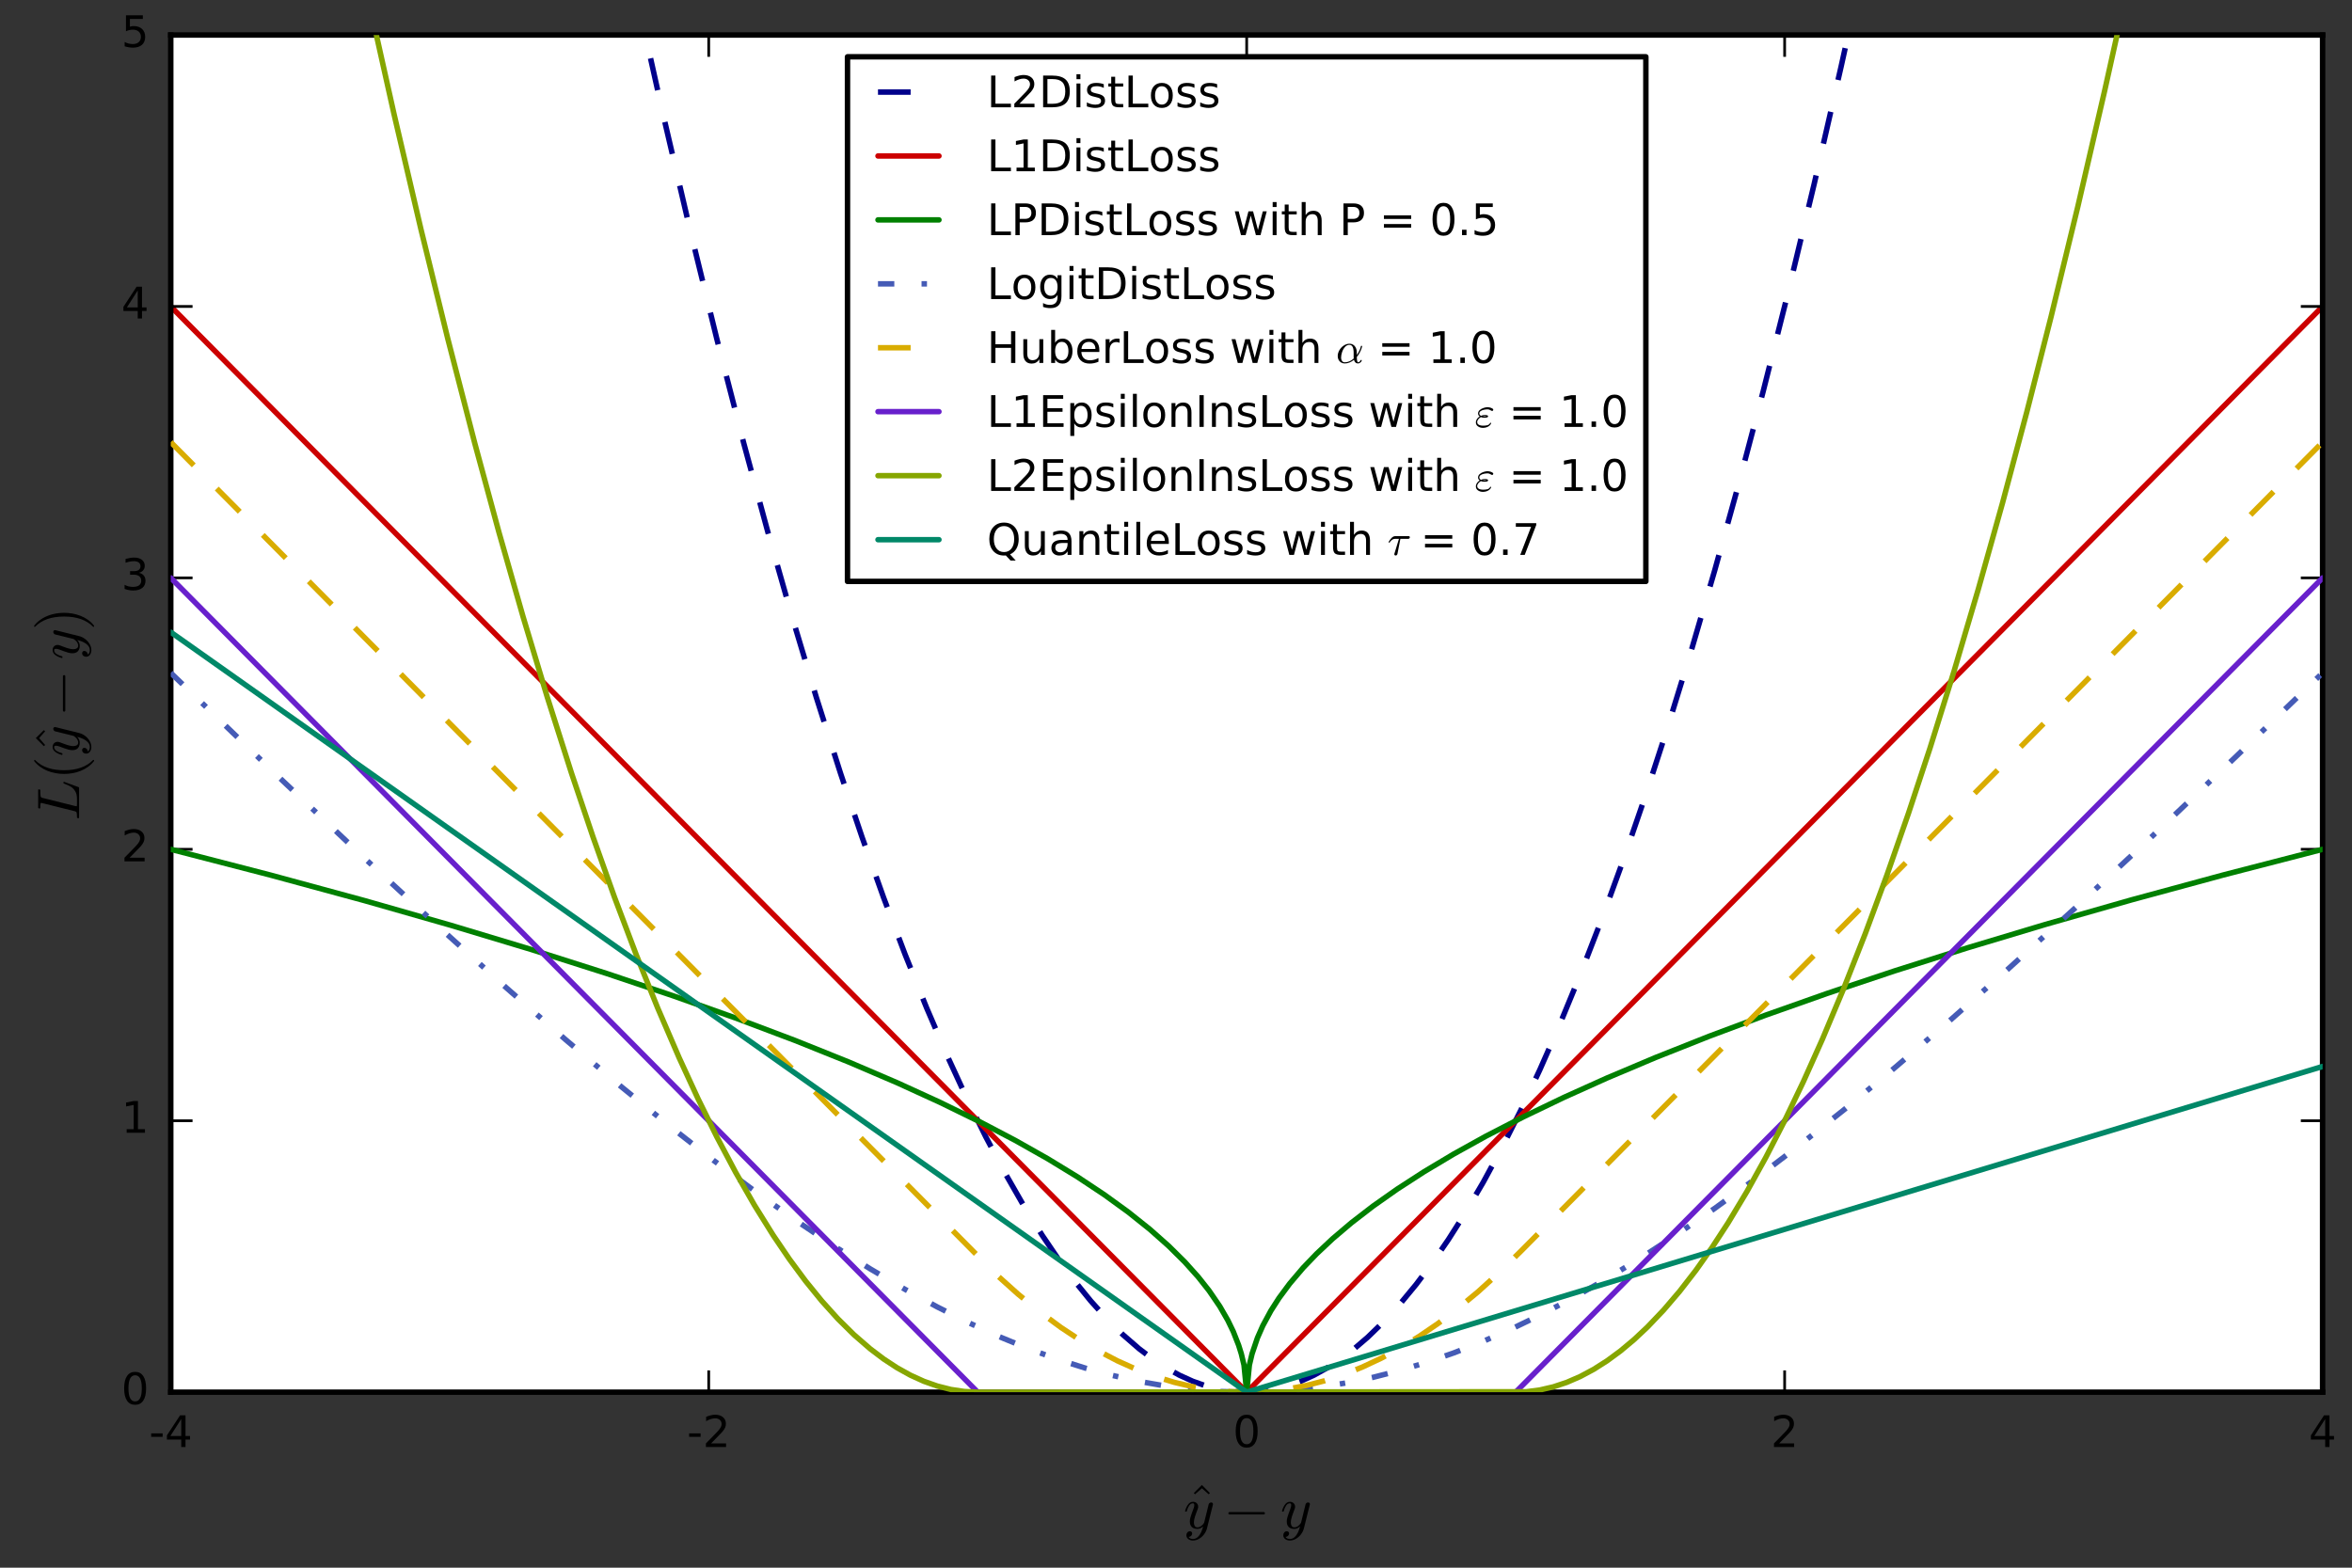
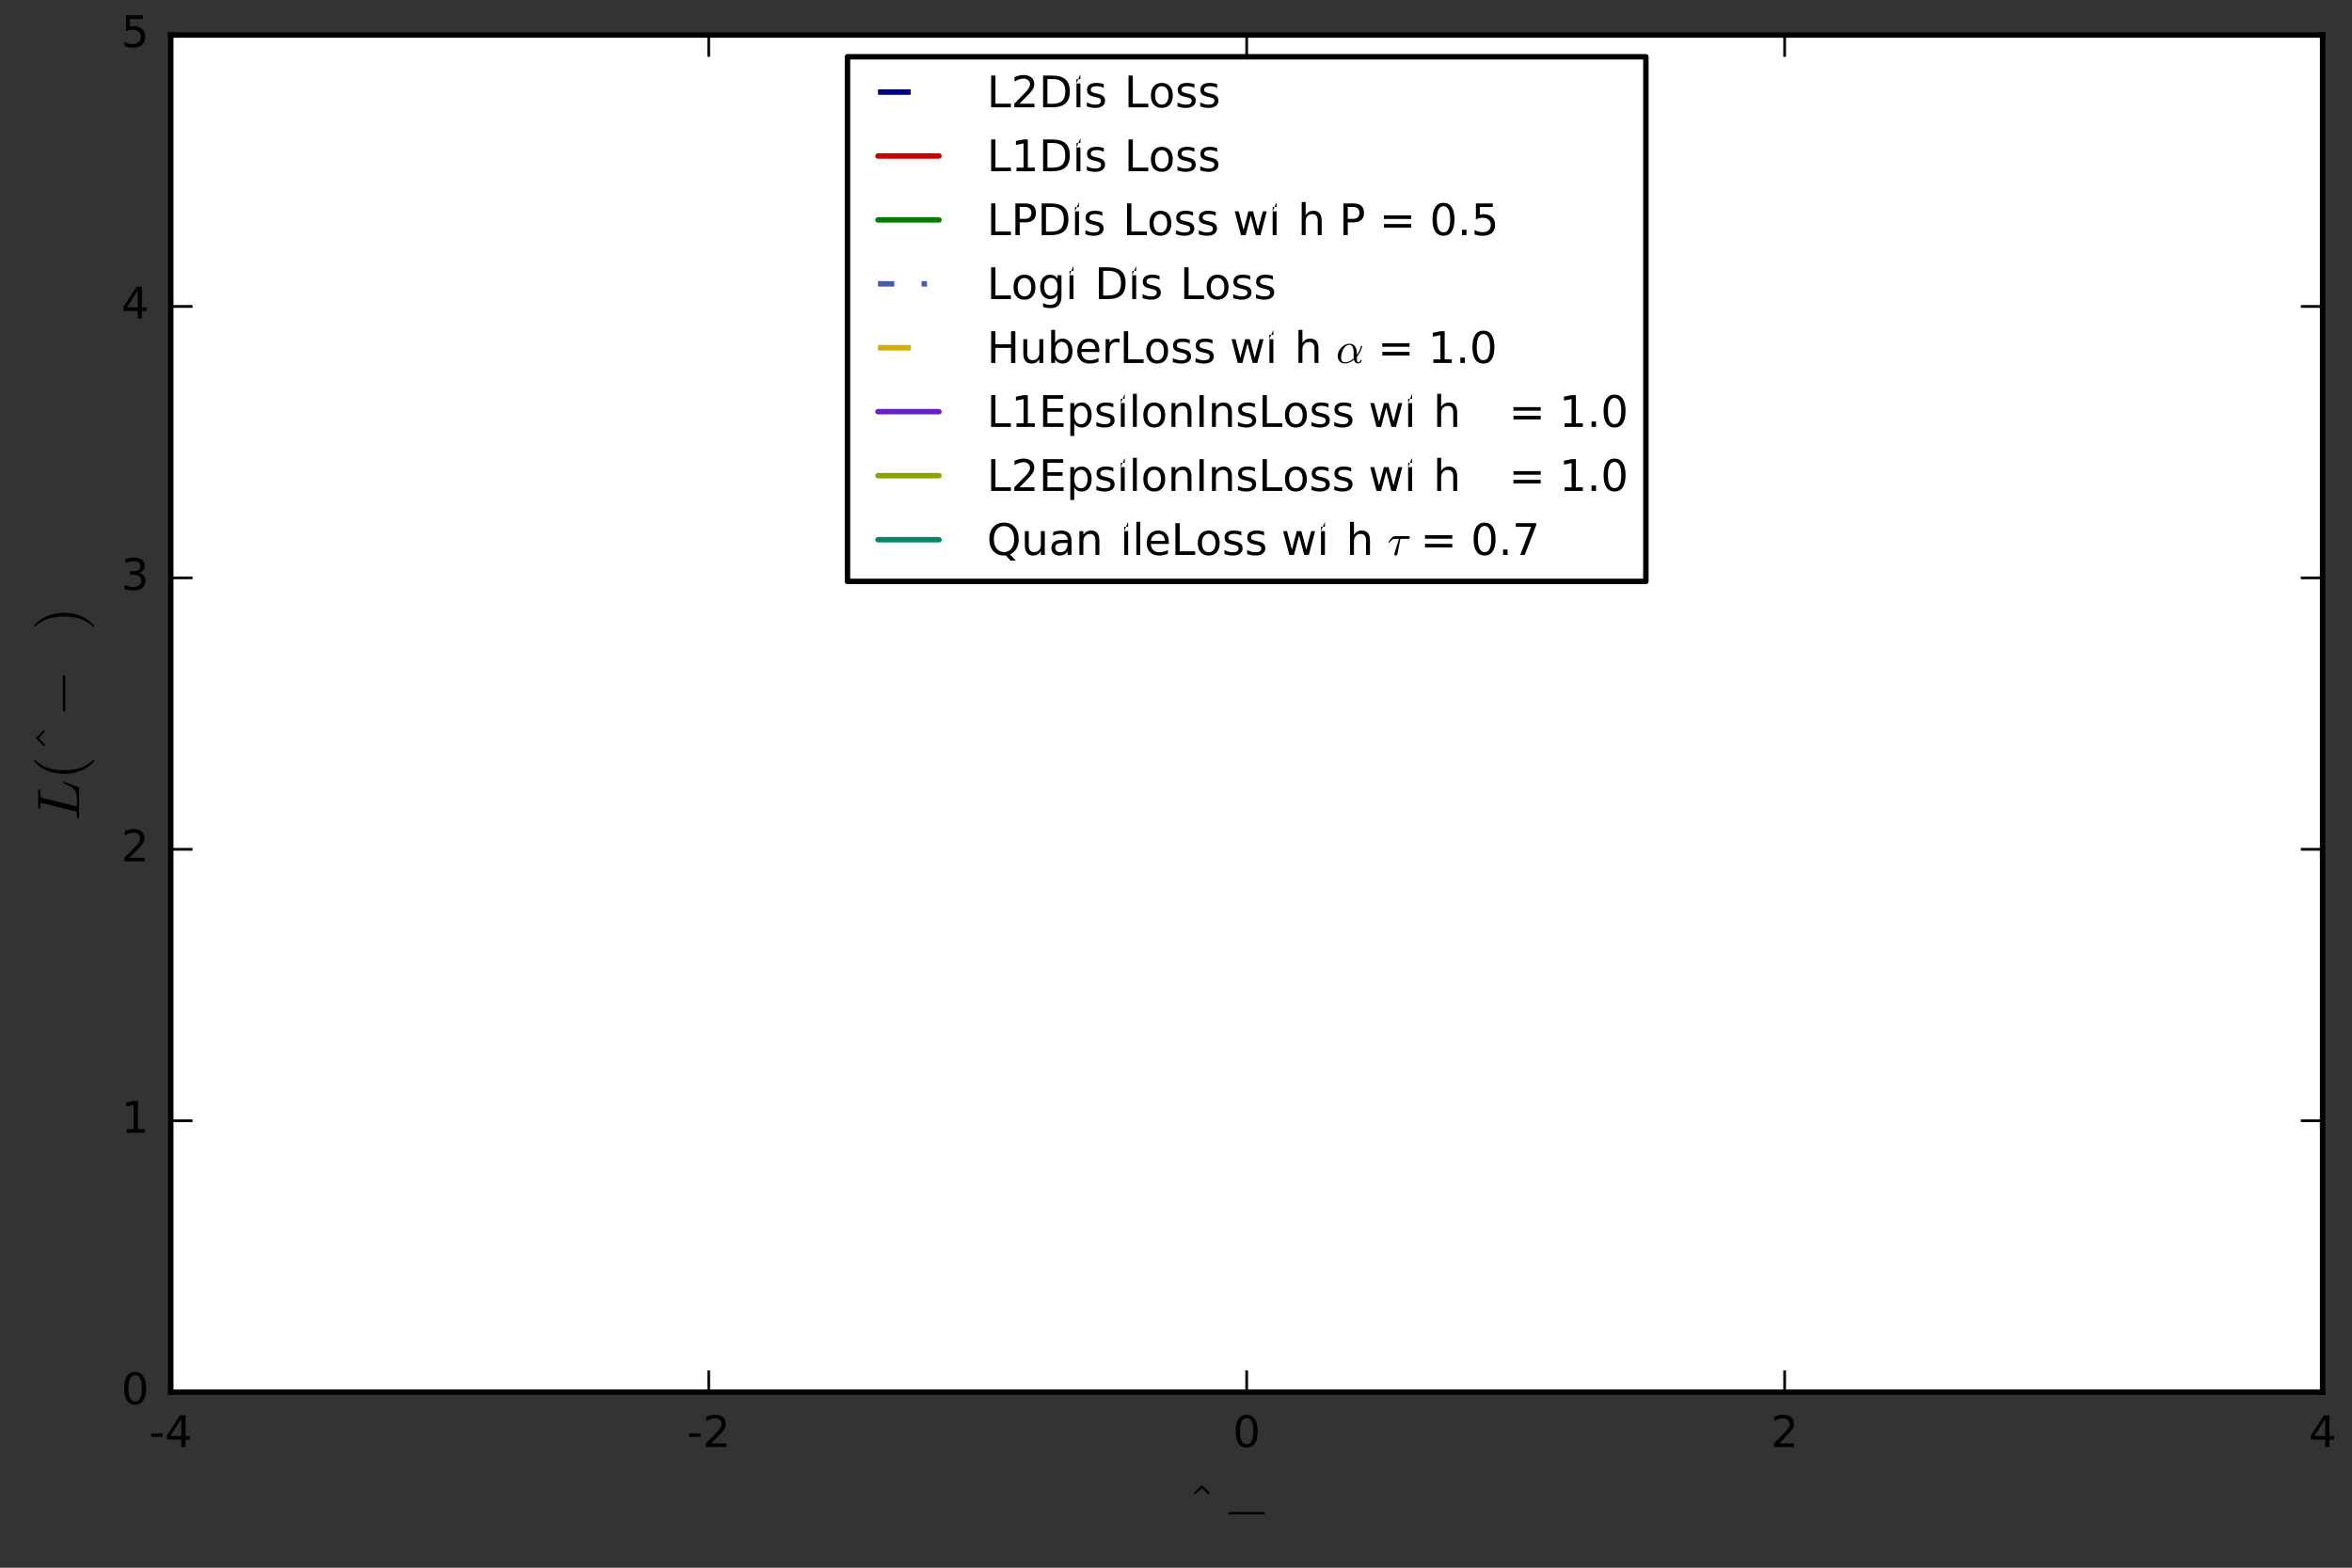
<svg xmlns="http://www.w3.org/2000/svg" xmlns:xlink="http://www.w3.org/1999/xlink" height="288pt" version="1.1" viewBox="0 0 432 288" width="432pt">
  <rect x="0" y="0" width="432" height="288" fill="#333333" stroke="none" />
  <defs>
    <style type="text/css">
*{stroke-linecap:butt;stroke-linejoin:round;stroke-miterlimit:100000;}
  </style>
  </defs>
  <g id="figure_1">
    <g id="patch_1">
      <path d="M 0 288  L 432 288  L 432 0  L 0 0  L 0 288  z " style="fill:none;" />
    </g>
    <g id="axes_1">
      <g id="patch_2">
        <path d="M 31.365 255.755  L 426.6 255.755  L 426.6 6.435  L 31.365 6.435  z " style="fill:#ffffff;" />
      </g>
      <g id="line2d_1">
        <path clip-path="url(#p8907ffa7b6)" d="M 116.876 -1  L 121.775 20.95  L 126.715 42.092  L 131.656 62.238  L 136.596 81.385  L 141.043 97.766  L 145.489 113.338  L 149.935 128.103  L 154.382 142.06  L 158.334 153.788  L 162.286 164.878  L 166.239 175.329  L 170.191 185.143  L 174.144 194.318  L 177.602 201.822  L 181.06 208.838  L 184.518 215.365  L 187.977 221.404  L 191.435 226.954  L 194.399 231.322  L 197.364 235.331  L 200.328 238.981  L 203.292 242.272  L 206.256 245.204  L 209.221 247.777  L 211.691 249.647  L 214.161 251.268  L 216.631 252.639  L 219.102 253.761  L 221.572 254.633  L 224.042 255.257  L 226.512 255.631  L 228.982 255.755  L 231.453 255.631  L 233.923 255.257  L 236.393 254.633  L 238.863 253.761  L 241.334 252.639  L 243.804 251.268  L 246.274 249.647  L 248.744 247.777  L 251.215 245.658  L 254.179 242.786  L 257.143 239.554  L 260.107 235.964  L 263.072 232.015  L 266.036 227.707  L 269 223.039  L 272.458 217.141  L 275.917 210.753  L 279.375 203.877  L 282.833 196.512  L 286.292 188.658  L 290.244 179.084  L 294.196 168.872  L 298.149 158.022  L 302.101 146.533  L 306.053 134.406  L 310.5 120  L 314.946 104.787  L 319.393 88.765  L 323.839 71.936  L 328.285 54.299  L 333.226 33.755  L 338.166 12.214  L 341.089 -1  L 341.089 -1  " style="fill:none;stroke:#00008b;stroke-dasharray:6,6;stroke-dashoffset:0.0;" />
      </g>
      <g id="line2d_2">
        <path clip-path="url(#p8907ffa7b6)" d="M 31.365 56.299  L 228.982 255.755  L 426.6 56.299  L 426.6 56.299  " style="fill:none;stroke:#cc0000;stroke-linecap:round;" />
      </g>
      <g id="patch_3">
        <path d="M 31.365 6.435  L 426.6 6.435  " style="fill:none;stroke:#000000;stroke-linecap:square;stroke-linejoin:miter;" />
      </g>
      <g id="patch_4">
        <path d="M 426.6 255.755  L 426.6 6.435  " style="fill:none;stroke:#000000;stroke-linecap:square;stroke-linejoin:miter;" />
      </g>
      <g id="patch_5">
        <path d="M 31.365 255.755  L 426.6 255.755  " style="fill:none;stroke:#000000;stroke-linecap:square;stroke-linejoin:miter;" />
      </g>
      <g id="patch_6">
        <path d="M 31.365 255.755  L 31.365 6.435  " style="fill:none;stroke:#000000;stroke-linecap:square;stroke-linejoin:miter;" />
      </g>
      <g id="matplotlib.axis_1">
        <g id="xtick_1">
          <g id="line2d_3">
            <defs>
              <path d="M 0 0  L 0 -4  " id="m7da196b3be" style="stroke:#000000;stroke-width:0.5;" />
            </defs>
            <g>
              <use style="stroke:#000000;stroke-width:0.5;" x="31.365" xlink:href="#m7da196b3be" y="255.755" />
            </g>
          </g>
          <g id="line2d_4">
            <defs>
              <path d="M 0 0  L 0 4  " id="m509e98158a" style="stroke:#000000;stroke-width:0.5;" />
            </defs>
            <g>
              <use style="stroke:#000000;stroke-width:0.5;" x="31.365" xlink:href="#m509e98158a" y="6.435" />
            </g>
          </g>
          <g id="text_1">
            <defs>
              <path d="M 4.891 31.391  L 31.203 31.391  L 31.203 23.391  L 4.891 23.391  z " id="BitstreamVeraSans-Roman-2d" />
              <path d="M 37.797 64.312  L 12.891 25.391  L 37.797 25.391  z M 35.203 72.906  L 47.609 72.906  L 47.609 25.391  L 58.016 25.391  L 58.016 17.188  L 47.609 17.188  L 47.609 0  L 37.797 0  L 37.797 17.188  L 4.891 17.188  L 4.891 26.703  z " id="BitstreamVeraSans-Roman-34" />
            </defs>
            <g transform="translate(27.377 265.834)scale(0.08 -0.08)">
              <use xlink:href="#BitstreamVeraSans-Roman-2d" />
              <use x="36.084" xlink:href="#BitstreamVeraSans-Roman-34" />
            </g>
          </g>
        </g>
        <g id="xtick_2">
          <g id="line2d_5">
            <g>
              <use style="stroke:#000000;stroke-width:0.5;" x="130.174" xlink:href="#m7da196b3be" y="255.755" />
            </g>
          </g>
          <g id="line2d_6">
            <g>
              <use style="stroke:#000000;stroke-width:0.5;" x="130.174" xlink:href="#m509e98158a" y="6.435" />
            </g>
          </g>
          <g id="text_2">
            <defs>
              <path d="M 19.188 8.297  L 53.609 8.297  L 53.609 0  L 7.328 0  L 7.328 8.297  Q 12.938 14.109 22.625 23.891  Q 32.328 33.688 34.812 36.531  Q 39.547 41.844 41.422 45.531  Q 43.312 49.219 43.312 52.781  Q 43.312 58.594 39.234 62.25  Q 35.156 65.922 28.609 65.922  Q 23.969 65.922 18.812 64.312  Q 13.672 62.703 7.812 59.422  L 7.812 69.391  Q 13.766 71.781 18.938 73  Q 24.125 74.219 28.422 74.219  Q 39.75 74.219 46.484 68.547  Q 53.219 62.891 53.219 53.422  Q 53.219 48.922 51.531 44.891  Q 49.859 40.875 45.406 35.406  Q 44.188 33.984 37.641 27.219  Q 31.109 20.453 19.188 8.297  " id="BitstreamVeraSans-Roman-32" />
            </defs>
            <g transform="translate(126.185 265.834)scale(0.08 -0.08)">
              <use xlink:href="#BitstreamVeraSans-Roman-2d" />
              <use x="36.084" xlink:href="#BitstreamVeraSans-Roman-32" />
            </g>
          </g>
        </g>
        <g id="xtick_3">
          <g id="line2d_7">
            <g>
              <use style="stroke:#000000;stroke-width:0.5;" x="228.982" xlink:href="#m7da196b3be" y="255.755" />
            </g>
          </g>
          <g id="line2d_8">
            <g>
              <use style="stroke:#000000;stroke-width:0.5;" x="228.982" xlink:href="#m509e98158a" y="6.435" />
            </g>
          </g>
          <g id="text_3">
            <defs>
              <path d="M 31.781 66.406  Q 24.172 66.406 20.328 58.906  Q 16.5 51.422 16.5 36.375  Q 16.5 21.391 20.328 13.891  Q 24.172 6.391 31.781 6.391  Q 39.453 6.391 43.281 13.891  Q 47.125 21.391 47.125 36.375  Q 47.125 51.422 43.281 58.906  Q 39.453 66.406 31.781 66.406  M 31.781 74.219  Q 44.047 74.219 50.516 64.516  Q 56.984 54.828 56.984 36.375  Q 56.984 17.969 50.516 8.266  Q 44.047 -1.422 31.781 -1.422  Q 19.531 -1.422 13.062 8.266  Q 6.594 17.969 6.594 36.375  Q 6.594 54.828 13.062 64.516  Q 19.531 74.219 31.781 74.219  " id="BitstreamVeraSans-Roman-30" />
            </defs>
            <g transform="translate(226.438 265.834)scale(0.08 -0.08)">
              <use xlink:href="#BitstreamVeraSans-Roman-30" />
            </g>
          </g>
        </g>
        <g id="xtick_4">
          <g id="line2d_9">
            <g>
              <use style="stroke:#000000;stroke-width:0.5;" x="327.791" xlink:href="#m7da196b3be" y="255.755" />
            </g>
          </g>
          <g id="line2d_10">
            <g>
              <use style="stroke:#000000;stroke-width:0.5;" x="327.791" xlink:href="#m509e98158a" y="6.435" />
            </g>
          </g>
          <g id="text_4">
            <g transform="translate(325.246 265.834)scale(0.08 -0.08)">
              <use xlink:href="#BitstreamVeraSans-Roman-32" />
            </g>
          </g>
        </g>
        <g id="xtick_5">
          <g id="line2d_11">
            <g>
              <use style="stroke:#000000;stroke-width:0.5;" x="426.6" xlink:href="#m7da196b3be" y="255.755" />
            </g>
          </g>
          <g id="line2d_12">
            <g>
              <use style="stroke:#000000;stroke-width:0.5;" x="426.6" xlink:href="#m509e98158a" y="6.435" />
            </g>
          </g>
          <g id="text_5">
            <g transform="translate(424.055 265.834)scale(0.08 -0.08)">
              <use xlink:href="#BitstreamVeraSans-Roman-34" />
            </g>
          </g>
        </g>
        <g id="text_6">
          <defs>
            <path d="M 13.484 53.812  L 11.531 55.906  L 25 69.391  L 38.375 55.906  L 36.375 53.812  L 25 63.812  z " id="Cmr10-5e" />
            <path d="M 10.203 23  Q 9.375 23 8.828 23.625  Q 8.297 24.266 8.297 25  Q 8.297 25.734 8.828 26.359  Q 9.375 27 10.203 27  L 67.578 27  Q 68.359 27 68.875 26.359  Q 69.391 25.734 69.391 25  Q 69.391 24.266 68.875 23.625  Q 68.359 23 67.578 23  z " id="Cmsy10-a1" />
-             <path d="M 8.406 -14.312  Q 10.5 -17.922 15.719 -17.922  Q 20.453 -17.922 23.922 -14.594  Q 27.391 -11.281 29.516 -6.562  Q 31.641 -1.859 32.812 3.078  Q 28.375 -1.125 23.188 -1.125  Q 19.234 -1.125 16.453 0.234  Q 13.672 1.609 12.125 4.312  Q 10.594 7.031 10.594 10.891  Q 10.594 14.156 11.469 17.594  Q 12.359 21.047 13.938 25.266  Q 15.531 29.5 16.703 32.625  Q 18.016 36.281 18.016 38.625  Q 18.016 41.609 15.828 41.609  Q 11.859 41.609 9.297 37.531  Q 6.734 33.453 5.516 28.422  Q 5.328 27.781 4.688 27.781  L 3.516 27.781  Q 2.688 27.781 2.688 28.719  L 2.688 29  Q 4.297 34.969 7.609 39.578  Q 10.938 44.188 16.016 44.188  Q 19.578 44.188 22.047 41.844  Q 24.516 39.5 24.516 35.891  Q 24.516 34.031 23.688 31.984  Q 23.25 30.766 21.688 26.656  Q 20.125 22.562 19.281 19.875  Q 18.453 17.188 17.922 14.594  Q 17.391 12.016 17.391 9.422  Q 17.391 6.109 18.797 3.812  Q 20.219 1.516 23.297 1.516  Q 29.5 1.516 34.422 9.078  L 42 39.891  Q 42.328 41.219 43.547 42.156  Q 44.781 43.109 46.188 43.109  Q 47.406 43.109 48.312 42.328  Q 49.219 41.547 49.219 40.281  Q 49.219 39.703 49.125 39.5  L 39.203 -0.297  Q 37.891 -5.422 34.375 -10.109  Q 30.859 -14.797 25.906 -17.656  Q 20.953 -20.516 15.578 -20.516  Q 12.984 -20.516 10.438 -19.5  Q 7.906 -18.5 6.344 -16.5  Q 4.781 -14.5 4.781 -11.812  Q 4.781 -9.078 6.391 -7.078  Q 8.016 -5.078 10.688 -5.078  Q 12.312 -5.078 13.406 -6.078  Q 14.5 -7.078 14.5 -8.688  Q 14.5 -10.984 12.781 -12.688  Q 11.078 -14.406 8.797 -14.406  Q 8.688 -14.359 8.594 -14.328  Q 8.5 -14.312 8.406 -14.312  " id="Cmmi10-79" />
          </defs>
          <g transform="translate(217.377 280.834)scale(0.11 -0.11)">
            <use transform="translate(5.725 3.609)" xlink:href="#Cmr10-5e" />
            <use transform="translate(0.0 0.734)" xlink:href="#Cmmi10-79" />
            <use transform="translate(66.582 0.734)" xlink:href="#Cmsy10-a1" />
            <use transform="translate(161.826 0.734)" xlink:href="#Cmmi10-79" />
          </g>
        </g>
      </g>
      <g id="matplotlib.axis_2">
        <g id="ytick_1">
          <g id="line2d_13">
            <defs>
              <path d="M 0 0  L 4 0  " id="mffe25eec87" style="stroke:#000000;stroke-width:0.5;" />
            </defs>
            <g>
              <use style="stroke:#000000;stroke-width:0.5;" x="31.365" xlink:href="#mffe25eec87" y="255.755" />
            </g>
          </g>
          <g id="line2d_14">
            <defs>
              <path d="M 0 0  L -4 0  " id="mb36c897b0b" style="stroke:#000000;stroke-width:0.5;" />
            </defs>
            <g>
              <use style="stroke:#000000;stroke-width:0.5;" x="426.6" xlink:href="#mb36c897b0b" y="255.755" />
            </g>
          </g>
          <g id="text_7">
            <g transform="translate(22.275 257.963)scale(0.08 -0.08)">
              <use xlink:href="#BitstreamVeraSans-Roman-30" />
            </g>
          </g>
        </g>
        <g id="ytick_2">
          <g id="line2d_15">
            <g>
              <use style="stroke:#000000;stroke-width:0.5;" x="31.365" xlink:href="#mffe25eec87" y="205.891" />
            </g>
          </g>
          <g id="line2d_16">
            <g>
              <use style="stroke:#000000;stroke-width:0.5;" x="426.6" xlink:href="#mb36c897b0b" y="205.891" />
            </g>
          </g>
          <g id="text_8">
            <defs>
              <path d="M 12.406 8.297  L 28.516 8.297  L 28.516 63.922  L 10.984 60.406  L 10.984 69.391  L 28.422 72.906  L 38.281 72.906  L 38.281 8.297  L 54.391 8.297  L 54.391 0  L 12.406 0  z " id="BitstreamVeraSans-Roman-31" />
            </defs>
            <g transform="translate(22.275 208.099)scale(0.08 -0.08)">
              <use xlink:href="#BitstreamVeraSans-Roman-31" />
            </g>
          </g>
        </g>
        <g id="ytick_3">
          <g id="line2d_17">
            <g>
              <use style="stroke:#000000;stroke-width:0.5;" x="31.365" xlink:href="#mffe25eec87" y="156.027" />
            </g>
          </g>
          <g id="line2d_18">
            <g>
              <use style="stroke:#000000;stroke-width:0.5;" x="426.6" xlink:href="#mb36c897b0b" y="156.027" />
            </g>
          </g>
          <g id="text_9">
            <g transform="translate(22.275 158.235)scale(0.08 -0.08)">
              <use xlink:href="#BitstreamVeraSans-Roman-32" />
            </g>
          </g>
        </g>
        <g id="ytick_4">
          <g id="line2d_19">
            <g>
              <use style="stroke:#000000;stroke-width:0.5;" x="31.365" xlink:href="#mffe25eec87" y="106.163" />
            </g>
          </g>
          <g id="line2d_20">
            <g>
              <use style="stroke:#000000;stroke-width:0.5;" x="426.6" xlink:href="#mb36c897b0b" y="106.163" />
            </g>
          </g>
          <g id="text_10">
            <defs>
              <path d="M 40.578 39.312  Q 47.656 37.797 51.625 33  Q 55.609 28.219 55.609 21.188  Q 55.609 10.406 48.188 4.484  Q 40.766 -1.422 27.094 -1.422  Q 22.516 -1.422 17.656 -0.516  Q 12.797 0.391 7.625 2.203  L 7.625 11.719  Q 11.719 9.328 16.594 8.109  Q 21.484 6.891 26.812 6.891  Q 36.078 6.891 40.938 10.547  Q 45.797 14.203 45.797 21.188  Q 45.797 27.641 41.281 31.266  Q 36.766 34.906 28.719 34.906  L 20.219 34.906  L 20.219 43.016  L 29.109 43.016  Q 36.375 43.016 40.234 45.922  Q 44.094 48.828 44.094 54.297  Q 44.094 59.906 40.109 62.906  Q 36.141 65.922 28.719 65.922  Q 24.656 65.922 20.016 65.031  Q 15.375 64.156 9.812 62.312  L 9.812 71.094  Q 15.438 72.656 20.344 73.438  Q 25.25 74.219 29.594 74.219  Q 40.828 74.219 47.359 69.109  Q 53.906 64.016 53.906 55.328  Q 53.906 49.266 50.438 45.094  Q 46.969 40.922 40.578 39.312  " id="BitstreamVeraSans-Roman-33" />
            </defs>
            <g transform="translate(22.275 108.37)scale(0.08 -0.08)">
              <use xlink:href="#BitstreamVeraSans-Roman-33" />
            </g>
          </g>
        </g>
        <g id="ytick_5">
          <g id="line2d_21">
            <g>
              <use style="stroke:#000000;stroke-width:0.5;" x="31.365" xlink:href="#mffe25eec87" y="56.299" />
            </g>
          </g>
          <g id="line2d_22">
            <g>
              <use style="stroke:#000000;stroke-width:0.5;" x="426.6" xlink:href="#mb36c897b0b" y="56.299" />
            </g>
          </g>
          <g id="text_11">
            <g transform="translate(22.275 58.506)scale(0.08 -0.08)">
              <use xlink:href="#BitstreamVeraSans-Roman-34" />
            </g>
          </g>
        </g>
        <g id="ytick_6">
          <g id="line2d_23">
            <g>
              <use style="stroke:#000000;stroke-width:0.5;" x="31.365" xlink:href="#mffe25eec87" y="6.435" />
            </g>
          </g>
          <g id="line2d_24">
            <g>
              <use style="stroke:#000000;stroke-width:0.5;" x="426.6" xlink:href="#mb36c897b0b" y="6.435" />
            </g>
          </g>
          <g id="text_12">
            <defs>
              <path d="M 10.797 72.906  L 49.516 72.906  L 49.516 64.594  L 19.828 64.594  L 19.828 46.734  Q 21.969 47.469 24.109 47.828  Q 26.266 48.188 28.422 48.188  Q 40.625 48.188 47.75 41.5  Q 54.891 34.812 54.891 23.391  Q 54.891 11.625 47.562 5.094  Q 40.234 -1.422 26.906 -1.422  Q 22.312 -1.422 17.547 -0.641  Q 12.797 0.141 7.719 1.703  L 7.719 11.625  Q 12.109 9.234 16.797 8.062  Q 21.484 6.891 26.703 6.891  Q 35.156 6.891 40.078 11.328  Q 45.016 15.766 45.016 23.391  Q 45.016 31 40.078 35.438  Q 35.156 39.891 26.703 39.891  Q 22.75 39.891 18.812 39.016  Q 14.891 38.141 10.797 36.281  z " id="BitstreamVeraSans-Roman-35" />
            </defs>
            <g transform="translate(22.275 8.642)scale(0.08 -0.08)">
              <use xlink:href="#BitstreamVeraSans-Roman-35" />
            </g>
          </g>
        </g>
        <g id="text_13">
          <defs>
            <path d="M 31 -24.812  Q 25.438 -20.406 21.406 -14.719  Q 17.391 -9.031 14.812 -2.578  Q 12.25 3.859 10.984 10.891  Q 9.719 17.922 9.719 25  Q 9.719 32.172 10.984 39.203  Q 12.25 46.234 14.859 52.734  Q 17.484 59.234 21.531 64.891  Q 25.594 70.562 31 74.812  Q 31 75 31.5 75  L 32.422 75  Q 32.719 75 32.953 74.734  Q 33.203 74.469 33.203 74.125  Q 33.203 73.688 33.016 73.484  Q 28.125 68.703 24.875 63.234  Q 21.625 57.766 19.641 51.578  Q 17.672 45.406 16.797 38.781  Q 15.922 32.172 15.922 25  Q 15.922 -6.781 32.906 -23.297  Q 33.203 -23.578 33.203 -24.125  Q 33.203 -24.359 32.938 -24.672  Q 32.672 -25 32.422 -25  L 31.5 -25  Q 31 -25 31 -24.812  " id="Cmr10-28" />
            <path d="M 6.5 -25  Q 5.609 -25 5.609 -24.125  Q 5.609 -23.688 5.812 -23.484  Q 22.906 -6.781 22.906 25  Q 22.906 56.781 6 73.297  Q 5.609 73.531 5.609 74.125  Q 5.609 74.469 5.875 74.734  Q 6.156 75 6.5 75  L 7.422 75  Q 7.719 75 7.906 74.812  Q 15.094 69.141 19.875 61.031  Q 24.656 52.938 26.875 43.75  Q 29.109 34.578 29.109 25  Q 29.109 17.922 27.906 11.062  Q 26.703 4.203 24.094 -2.453  Q 21.484 -9.125 17.484 -14.766  Q 13.484 -20.406 7.906 -24.812  Q 7.719 -25 7.422 -25  z " id="Cmr10-29" />
            <path d="M 4.688 0  Q 3.719 0 3.719 1.312  Q 3.766 1.562 3.906 2.172  Q 4.047 2.781 4.312 3.141  Q 4.594 3.516 4.984 3.516  Q 11.078 3.516 13.484 4.203  Q 14.797 4.641 15.375 6.891  L 29.109 61.812  Q 29.297 62.797 29.297 63.188  Q 29.297 64.266 28.078 64.406  Q 26.219 64.797 20.906 64.797  Q 19.922 64.797 19.922 66.109  Q 20.266 67.391 20.453 67.844  Q 20.656 68.312 21.578 68.312  L 51.125 68.312  Q 52 68.312 52 67  Q 51.859 65.969 51.656 65.375  Q 51.469 64.797 50.688 64.797  Q 43.312 64.797 40.828 64.312  Q 38.375 63.875 37.797 61.375  L 24.125 6.5  Q 23.688 5.281 23.688 4.297  Q 23.688 3.516 27.094 3.516  L 36.375 3.516  Q 44.234 3.516 49.109 6.641  Q 54 9.766 56.344 13.688  Q 58.688 17.625 60.266 21.844  Q 61.859 26.078 62.594 26.219  L 63.484 26.219  Q 64.5 26.219 64.5 24.906  L 55.609 0.688  Q 55.469 0 54.688 0  z " id="Cmmi10-4c" />
          </defs>
          <g transform="translate(14.525 150.73)rotate(-90.0)scale(0.11 -0.11)">
            <use xlink:href="#Cmmi10-4c" />
            <use transform="translate(68.018 0.0)" xlink:href="#Cmr10-28" />
            <use transform="translate(112.561 2.875)" xlink:href="#Cmr10-5e" />
            <use transform="translate(106.836 0.0)" xlink:href="#Cmmi10-79" />
            <use transform="translate(173.418 0.0)" xlink:href="#Cmsy10-a1" />
            <use transform="translate(268.662 0.0)" xlink:href="#Cmmi10-79" />
            <use transform="translate(317.686 0.0)" xlink:href="#Cmr10-29" />
          </g>
        </g>
      </g>
      <g id="line2d_25">
        <path clip-path="url(#p8907ffa7b6)" d="M 31.365 156.027  L 49.644 160.751  L 66.936 165.448  L 82.745 169.966  L 97.567 174.429  L 111.4 178.829  L 123.751 182.981  L 135.114 187.022  L 145.983 191.124  L 155.864 195.093  L 164.757 198.901  L 172.661 202.515  L 180.072 206.141  L 186.495 209.513  L 192.423 212.861  L 197.858 216.177  L 202.798 219.454  L 207.245 222.679  L 211.197 225.837  L 214.655 228.903  L 217.619 231.841  L 220.09 234.6  L 222.066 237.098  L 224.042 239.987  L 225.524 242.563  L 226.512 244.605  L 227.5 247.119  L 227.994 248.703  L 228.488 250.769  L 228.982 255.755  L 229.477 250.769  L 229.971 248.703  L 230.959 245.783  L 231.947 243.541  L 233.429 240.796  L 234.911 238.482  L 236.887 235.81  L 239.357 232.905  L 241.828 230.33  L 244.792 227.548  L 248.25 224.615  L 252.203 221.57  L 256.649 218.44  L 261.589 215.246  L 267.024 212  L 272.952 208.714  L 279.869 205.149  L 287.28 201.589  L 295.184 198.033  L 304.077 194.279  L 313.958 190.359  L 324.333 186.482  L 335.696 182.47  L 348.047 178.345  L 361.386 174.124  L 375.714 169.821  L 391.523 165.31  L 408.321 160.751  L 426.6 156.027  L 426.6 156.027  " style="fill:none;stroke:#008000;stroke-linecap:round;" />
      </g>
      <g id="line2d_26">
        <path clip-path="url(#p8907ffa7b6)" d="M 31.365 123.615  L 50.632 142.21  L 66.936 157.644  L 80.769 170.444  L 93.12 181.575  L 103.989 191.082  L 113.87 199.439  L 122.763 206.685  L 131.162 213.253  L 139.066 219.153  L 146.477 224.408  L 153.394 229.042  L 159.816 233.09  L 166.239 236.871  L 172.167 240.105  L 178.096 243.076  L 183.53 245.556  L 188.965 247.791  L 194.399 249.768  L 199.34 251.333  L 204.28 252.671  L 209.221 253.774  L 214.161 254.638  L 219.102 255.258  L 224.042 255.631  L 228.488 255.754  L 232.935 255.676  L 237.381 255.396  L 242.322 254.849  L 247.262 254.058  L 252.203 253.027  L 257.143 251.759  L 262.083 250.261  L 267.024 248.54  L 272.458 246.398  L 277.893 244.006  L 283.327 241.376  L 289.256 238.249  L 295.184 234.869  L 301.607 230.942  L 308.03 226.759  L 314.946 221.991  L 322.357 216.607  L 330.262 210.583  L 338.66 203.901  L 348.047 196.132  L 357.928 187.66  L 368.797 178.048  L 381.148 166.819  L 394.981 153.933  L 410.791 138.897  L 426.6 123.615  L 426.6 123.615  " style="fill:none;stroke:#455bb6;stroke-dasharray:3,5,1,5;stroke-dashoffset:0.0;" />
      </g>
      <g id="line2d_27">
        <path clip-path="url(#p8907ffa7b6)" d="M 31.365 81.231  L 183.036 234.192  L 186.989 237.742  L 190.941 240.973  L 194.893 243.885  L 198.352 246.171  L 201.81 248.213  L 205.268 250.011  L 208.727 251.564  L 212.185 252.873  L 215.643 253.938  L 219.102 254.758  L 222.56 255.334  L 226.018 255.666  L 229.477 255.753  L 232.935 255.596  L 236.393 255.194  L 239.851 254.549  L 243.31 253.659  L 246.768 252.524  L 250.226 251.145  L 253.685 249.522  L 257.143 247.655  L 260.601 245.543  L 264.06 243.187  L 267.518 240.587  L 271.47 237.316  L 275.423 233.725  L 279.375 229.826  L 426.6 81.231  L 426.6 81.231  " style="fill:none;stroke:#d9ac00;stroke-dasharray:6,6;stroke-dashoffset:0.0;" />
      </g>
      <g id="line2d_28">
        <path clip-path="url(#p8907ffa7b6)" d="M 31.365 106.163  L 179.578 255.755  L 278.387 255.755  L 426.6 106.163  L 426.6 106.163  " style="fill:none;stroke:#6820cc;stroke-linecap:round;" />
      </g>
      <g id="line2d_29">
        <path clip-path="url(#p8907ffa7b6)" d="M 67.471 -1  L 72.37 20.95  L 77.311 42.092  L 82.251 62.238  L 87.192 81.385  L 91.638 97.766  L 96.084 113.338  L 100.531 128.103  L 104.977 142.06  L 108.93 153.788  L 112.882 164.878  L 116.834 175.329  L 120.787 185.143  L 124.739 194.318  L 128.197 201.822  L 131.656 208.838  L 135.114 215.365  L 138.572 221.404  L 142.031 226.954  L 144.995 231.322  L 147.959 235.331  L 150.923 238.981  L 153.888 242.272  L 156.852 245.204  L 159.816 247.777  L 162.286 249.647  L 164.757 251.268  L 167.227 252.639  L 169.697 253.761  L 172.167 254.633  L 174.638 255.257  L 177.108 255.631  L 179.578 255.755  L 280.363 255.676  L 282.833 255.351  L 285.304 254.778  L 287.774 253.955  L 290.244 252.883  L 292.714 251.562  L 295.184 249.991  L 297.655 248.171  L 300.125 246.102  L 302.595 243.783  L 305.559 240.671  L 308.524 237.201  L 311.488 233.371  L 314.452 229.183  L 317.416 224.635  L 320.875 218.876  L 324.333 212.628  L 327.791 205.891  L 331.25 198.666  L 334.708 190.952  L 338.66 181.538  L 342.613 171.485  L 346.565 160.794  L 350.517 149.465  L 354.47 137.498  L 358.916 123.271  L 363.363 108.237  L 367.809 92.395  L 372.255 75.746  L 376.702 58.288  L 381.642 37.944  L 386.583 16.602  L 390.494 -1  L 390.494 -1  " style="fill:none;stroke:#86a600;stroke-linecap:round;" />
      </g>
      <g id="line2d_30">
        <path clip-path="url(#p8907ffa7b6)" d="M 31.365 116.136  L 228.982 255.755  L 426.6 195.918  L 426.6 195.918  " style="fill:none;stroke:#008868;stroke-linecap:round;" />
      </g>
      <g id="legend_1">
        <g id="patch_7">
          <path d="M 155.662 106.81  L 302.303 106.81  L 302.303 10.435  L 155.662 10.435  z " style="fill:#ffffff;stroke:#000000;stroke-linejoin:miter;" />
        </g>
        <g id="line2d_31">
          <path d="M 161.262 16.913  L 172.463 16.913  " style="fill:none;stroke:#00008b;stroke-dasharray:6,6;stroke-dashoffset:0.0;" />
        </g>
        <g id="line2d_32" />
        <g id="text_14">
          <defs>
            <path d="M 9.812 72.906  L 19.672 72.906  L 19.672 8.297  L 55.172 8.297  L 55.172 0  L 9.812 0  z " id="BitstreamVeraSans-Roman-4c" />
            <path d="M 30.609 48.391  Q 23.391 48.391 19.188 42.75  Q 14.984 37.109 14.984 27.297  Q 14.984 17.484 19.156 11.844  Q 23.344 6.203 30.609 6.203  Q 37.797 6.203 41.984 11.859  Q 46.188 17.531 46.188 27.297  Q 46.188 37.016 41.984 42.703  Q 37.797 48.391 30.609 48.391  M 30.609 56  Q 42.328 56 49.016 48.375  Q 55.719 40.766 55.719 27.297  Q 55.719 13.875 49.016 6.219  Q 42.328 -1.422 30.609 -1.422  Q 18.844 -1.422 12.172 6.219  Q 5.516 13.875 5.516 27.297  Q 5.516 40.766 12.172 48.375  Q 18.844 56 30.609 56  " id="BitstreamVeraSans-Roman-6f" />
            <path d="M 19.672 64.797  L 19.672 8.109  L 31.594 8.109  Q 46.688 8.109 53.688 14.938  Q 60.688 21.781 60.688 36.531  Q 60.688 51.172 53.688 57.984  Q 46.688 64.797 31.594 64.797  z M 9.812 72.906  L 30.078 72.906  Q 51.266 72.906 61.172 64.094  Q 71.094 55.281 71.094 36.531  Q 71.094 17.672 61.125 8.828  Q 51.172 0 30.078 0  L 9.812 0  z " id="BitstreamVeraSans-Roman-44" />
-             <path d="M 9.422 54.688  L 18.406 54.688  L 18.406 0  L 9.422 0  z M 9.422 75.984  L 18.406 75.984  L 18.406 64.594  L 9.422 64.594  z " id="BitstreamVeraSans-Roman-69" />
-             <path d="M 18.312 70.219  L 18.312 54.688  L 36.812 54.688  L 36.812 47.703  L 18.312 47.703  L 18.312 18.016  Q 18.312 11.328 20.141 9.422  Q 21.969 7.516 27.594 7.516  L 36.812 7.516  L 36.812 0  L 27.594 0  Q 17.188 0 13.234 3.875  Q 9.281 7.766 9.281 18.016  L 9.281 47.703  L 2.688 47.703  L 2.688 54.688  L 9.281 54.688  L 9.281 70.219  z " id="BitstreamVeraSans-Roman-74" />
+             <path d="M 9.422 54.688  L 18.406 54.688  L 18.406 0  L 9.422 0  z L 18.406 75.984  L 18.406 64.594  L 9.422 64.594  z " id="BitstreamVeraSans-Roman-69" />
            <path d="M 44.281 53.078  L 44.281 44.578  Q 40.484 46.531 36.375 47.5  Q 32.281 48.484 27.875 48.484  Q 21.188 48.484 17.844 46.438  Q 14.5 44.391 14.5 40.281  Q 14.5 37.156 16.891 35.375  Q 19.281 33.594 26.516 31.984  L 29.594 31.297  Q 39.156 29.25 43.188 25.516  Q 47.219 21.781 47.219 15.094  Q 47.219 7.469 41.188 3.016  Q 35.156 -1.422 24.609 -1.422  Q 20.219 -1.422 15.453 -0.562  Q 10.688 0.297 5.422 2  L 5.422 11.281  Q 10.406 8.688 15.234 7.391  Q 20.062 6.109 24.812 6.109  Q 31.156 6.109 34.562 8.281  Q 37.984 10.453 37.984 14.406  Q 37.984 18.062 35.516 20.016  Q 33.062 21.969 24.703 23.781  L 21.578 24.516  Q 13.234 26.266 9.516 29.906  Q 5.812 33.547 5.812 39.891  Q 5.812 47.609 11.281 51.797  Q 16.75 56 26.812 56  Q 31.781 56 36.172 55.266  Q 40.578 54.547 44.281 53.078  " id="BitstreamVeraSans-Roman-73" />
          </defs>
          <g transform="translate(181.262 19.713)scale(0.08 -0.08)">
            <use xlink:href="#BitstreamVeraSans-Roman-4c" />
            <use x="55.713" xlink:href="#BitstreamVeraSans-Roman-32" />
            <use x="119.336" xlink:href="#BitstreamVeraSans-Roman-44" />
            <use x="196.338" xlink:href="#BitstreamVeraSans-Roman-69" />
            <use x="224.121" xlink:href="#BitstreamVeraSans-Roman-73" />
            <use x="276.221" xlink:href="#BitstreamVeraSans-Roman-74" />
            <use x="315.43" xlink:href="#BitstreamVeraSans-Roman-4c" />
            <use x="371.127" xlink:href="#BitstreamVeraSans-Roman-6f" />
            <use x="432.309" xlink:href="#BitstreamVeraSans-Roman-73" />
            <use x="484.408" xlink:href="#BitstreamVeraSans-Roman-73" />
          </g>
        </g>
        <g id="line2d_33">
          <path d="M 161.262 28.656  L 172.463 28.656  " style="fill:none;stroke:#cc0000;stroke-linecap:round;" />
        </g>
        <g id="line2d_34" />
        <g id="text_15">
          <g transform="translate(181.262 31.456)scale(0.08 -0.08)">
            <use xlink:href="#BitstreamVeraSans-Roman-4c" />
            <use x="55.713" xlink:href="#BitstreamVeraSans-Roman-31" />
            <use x="119.336" xlink:href="#BitstreamVeraSans-Roman-44" />
            <use x="196.338" xlink:href="#BitstreamVeraSans-Roman-69" />
            <use x="224.121" xlink:href="#BitstreamVeraSans-Roman-73" />
            <use x="276.221" xlink:href="#BitstreamVeraSans-Roman-74" />
            <use x="315.43" xlink:href="#BitstreamVeraSans-Roman-4c" />
            <use x="371.127" xlink:href="#BitstreamVeraSans-Roman-6f" />
            <use x="432.309" xlink:href="#BitstreamVeraSans-Roman-73" />
            <use x="484.408" xlink:href="#BitstreamVeraSans-Roman-73" />
          </g>
        </g>
        <g id="line2d_35">
          <path d="M 161.262 40.398  L 172.463 40.398  " style="fill:none;stroke:#008000;stroke-linecap:round;" />
        </g>
        <g id="line2d_36" />
        <g id="text_16">
          <defs>
            <path id="BitstreamVeraSans-Roman-20" />
            <path d="M 19.672 64.797  L 19.672 37.406  L 32.078 37.406  Q 38.969 37.406 42.719 40.969  Q 46.484 44.531 46.484 51.125  Q 46.484 57.672 42.719 61.234  Q 38.969 64.797 32.078 64.797  z M 9.812 72.906  L 32.078 72.906  Q 44.344 72.906 50.609 67.359  Q 56.891 61.812 56.891 51.125  Q 56.891 40.328 50.609 34.812  Q 44.344 29.297 32.078 29.297  L 19.672 29.297  L 19.672 0  L 9.812 0  z " id="BitstreamVeraSans-Roman-50" />
            <path d="M 10.688 12.406  L 21 12.406  L 21 0  L 10.688 0  z " id="BitstreamVeraSans-Roman-2e" />
            <path d="M 54.891 33.016  L 54.891 0  L 45.906 0  L 45.906 32.719  Q 45.906 40.484 42.875 44.328  Q 39.844 48.188 33.797 48.188  Q 26.516 48.188 22.312 43.547  Q 18.109 38.922 18.109 30.906  L 18.109 0  L 9.078 0  L 9.078 75.984  L 18.109 75.984  L 18.109 46.188  Q 21.344 51.125 25.703 53.562  Q 30.078 56 35.797 56  Q 45.219 56 50.047 50.172  Q 54.891 44.344 54.891 33.016  " id="BitstreamVeraSans-Roman-68" />
            <path d="M 10.594 45.406  L 73.188 45.406  L 73.188 37.203  L 10.594 37.203  z M 10.594 25.484  L 73.188 25.484  L 73.188 17.188  L 10.594 17.188  z " id="BitstreamVeraSans-Roman-3d" />
            <path d="M 4.203 54.688  L 13.188 54.688  L 24.422 12.016  L 35.594 54.688  L 46.188 54.688  L 57.422 12.016  L 68.609 54.688  L 77.594 54.688  L 63.281 0  L 52.688 0  L 40.922 44.828  L 29.109 0  L 18.5 0  z " id="BitstreamVeraSans-Roman-77" />
          </defs>
          <g transform="translate(181.262 43.198)scale(0.08 -0.08)">
            <use xlink:href="#BitstreamVeraSans-Roman-4c" />
            <use x="55.713" xlink:href="#BitstreamVeraSans-Roman-50" />
            <use x="116.016" xlink:href="#BitstreamVeraSans-Roman-44" />
            <use x="193.018" xlink:href="#BitstreamVeraSans-Roman-69" />
            <use x="220.801" xlink:href="#BitstreamVeraSans-Roman-73" />
            <use x="272.9" xlink:href="#BitstreamVeraSans-Roman-74" />
            <use x="312.109" xlink:href="#BitstreamVeraSans-Roman-4c" />
            <use x="367.807" xlink:href="#BitstreamVeraSans-Roman-6f" />
            <use x="428.988" xlink:href="#BitstreamVeraSans-Roman-73" />
            <use x="481.088" xlink:href="#BitstreamVeraSans-Roman-73" />
            <use x="533.188" xlink:href="#BitstreamVeraSans-Roman-20" />
            <use x="564.975" xlink:href="#BitstreamVeraSans-Roman-77" />
            <use x="646.762" xlink:href="#BitstreamVeraSans-Roman-69" />
            <use x="674.545" xlink:href="#BitstreamVeraSans-Roman-74" />
            <use x="713.754" xlink:href="#BitstreamVeraSans-Roman-68" />
            <use x="777.133" xlink:href="#BitstreamVeraSans-Roman-20" />
            <use x="808.92" xlink:href="#BitstreamVeraSans-Roman-50" />
            <use x="869.223" xlink:href="#BitstreamVeraSans-Roman-20" />
            <use x="901.01" xlink:href="#BitstreamVeraSans-Roman-3d" />
            <use x="984.799" xlink:href="#BitstreamVeraSans-Roman-20" />
            <use x="1016.586" xlink:href="#BitstreamVeraSans-Roman-30" />
            <use x="1080.209" xlink:href="#BitstreamVeraSans-Roman-2e" />
            <use x="1111.996" xlink:href="#BitstreamVeraSans-Roman-35" />
          </g>
        </g>
        <g id="line2d_37">
          <path d="M 161.262 52.141  L 172.463 52.141  " style="fill:none;stroke:#455bb6;stroke-dasharray:3,5,1,5;stroke-dashoffset:0.0;" />
        </g>
        <g id="line2d_38" />
        <g id="text_17">
          <defs>
            <path d="M 45.406 27.984  Q 45.406 37.75 41.375 43.109  Q 37.359 48.484 30.078 48.484  Q 22.859 48.484 18.828 43.109  Q 14.797 37.75 14.797 27.984  Q 14.797 18.266 18.828 12.891  Q 22.859 7.516 30.078 7.516  Q 37.359 7.516 41.375 12.891  Q 45.406 18.266 45.406 27.984  M 54.391 6.781  Q 54.391 -7.172 48.188 -13.984  Q 42 -20.797 29.203 -20.797  Q 24.469 -20.797 20.266 -20.094  Q 16.062 -19.391 12.109 -17.922  L 12.109 -9.188  Q 16.062 -11.328 19.922 -12.344  Q 23.781 -13.375 27.781 -13.375  Q 36.625 -13.375 41.016 -8.766  Q 45.406 -4.156 45.406 5.172  L 45.406 9.625  Q 42.625 4.781 38.281 2.391  Q 33.938 0 27.875 0  Q 17.828 0 11.672 7.656  Q 5.516 15.328 5.516 27.984  Q 5.516 40.672 11.672 48.328  Q 17.828 56 27.875 56  Q 33.938 56 38.281 53.609  Q 42.625 51.219 45.406 46.391  L 45.406 54.688  L 54.391 54.688  z " id="BitstreamVeraSans-Roman-67" />
          </defs>
          <g transform="translate(181.262 54.941)scale(0.08 -0.08)">
            <use xlink:href="#BitstreamVeraSans-Roman-4c" />
            <use x="55.697" xlink:href="#BitstreamVeraSans-Roman-6f" />
            <use x="116.879" xlink:href="#BitstreamVeraSans-Roman-67" />
            <use x="180.355" xlink:href="#BitstreamVeraSans-Roman-69" />
            <use x="208.139" xlink:href="#BitstreamVeraSans-Roman-74" />
            <use x="247.348" xlink:href="#BitstreamVeraSans-Roman-44" />
            <use x="324.35" xlink:href="#BitstreamVeraSans-Roman-69" />
            <use x="352.133" xlink:href="#BitstreamVeraSans-Roman-73" />
            <use x="404.232" xlink:href="#BitstreamVeraSans-Roman-74" />
            <use x="443.441" xlink:href="#BitstreamVeraSans-Roman-4c" />
            <use x="499.139" xlink:href="#BitstreamVeraSans-Roman-6f" />
            <use x="560.32" xlink:href="#BitstreamVeraSans-Roman-73" />
            <use x="612.42" xlink:href="#BitstreamVeraSans-Roman-73" />
          </g>
        </g>
        <g id="line2d_39">
          <path d="M 161.262 63.883  L 172.463 63.883  " style="fill:none;stroke:#d9ac00;stroke-dasharray:6,6;stroke-dashoffset:0.0;" />
        </g>
        <g id="line2d_40" />
        <g id="text_18">
          <defs>
            <path d="M 20.125 -1.125  Q 15.375 -1.125 11.688 1.125  Q 8.016 3.375 6 7.172  Q 4 10.984 4 15.828  Q 4 22.609 7.781 29.25  Q 11.578 35.891 17.844 40.031  Q 24.125 44.188 31 44.188  Q 36.078 44.188 39.938 41.531  Q 43.797 38.875 45.797 34.453  Q 47.797 30.031 47.797 25  L 47.906 18.312  Q 51.312 23.047 53.688 28.141  Q 56.062 33.25 57.328 38.719  Q 57.516 39.312 58.109 39.312  L 59.281 39.312  Q 60.203 39.312 60.203 38.375  Q 60.203 38.281 60.109 38.094  Q 58.938 33.5 57.172 29.266  Q 55.422 25.047 53.047 21.094  Q 50.688 17.141 47.906 13.922  Q 47.906 1.516 50.781 1.516  Q 52.641 1.516 53.828 2.609  Q 55.031 3.719 55.938 5.328  Q 56.844 6.938 57.078 6.984  L 58.297 6.984  Q 59.078 6.984 59.078 6  Q 59.078 3.516 56.219 1.188  Q 53.375 -1.125 50.594 -1.125  Q 46.969 -1.125 44.578 1.219  Q 42.188 3.562 41.312 7.328  Q 36.625 3.328 31.156 1.094  Q 25.688 -1.125 20.125 -1.125  M 20.312 1.516  Q 31 1.516 40.828 10.297  Q 40.766 10.891 40.672 11.734  Q 40.578 12.594 40.578 12.703  L 40.578 23.484  Q 40.578 41.609 30.812 41.609  Q 24.953 41.609 20.547 36.594  Q 16.156 31.594 13.938 24.625  Q 11.719 17.672 11.719 11.922  Q 11.719 7.562 13.938 4.531  Q 16.156 1.516 20.312 1.516  " id="Cmmi10-ae" />
            <path d="M 9.812 72.906  L 19.672 72.906  L 19.672 43.016  L 55.516 43.016  L 55.516 72.906  L 65.375 72.906  L 65.375 0  L 55.516 0  L 55.516 34.719  L 19.672 34.719  L 19.672 0  L 9.812 0  z " id="BitstreamVeraSans-Roman-48" />
            <path d="M 56.203 29.594  L 56.203 25.203  L 14.891 25.203  Q 15.484 15.922 20.484 11.062  Q 25.484 6.203 34.422 6.203  Q 39.594 6.203 44.453 7.469  Q 49.312 8.734 54.109 11.281  L 54.109 2.781  Q 49.266 0.734 44.188 -0.344  Q 39.109 -1.422 33.891 -1.422  Q 20.797 -1.422 13.156 6.188  Q 5.516 13.812 5.516 26.812  Q 5.516 40.234 12.766 48.109  Q 20.016 56 32.328 56  Q 43.359 56 49.781 48.891  Q 56.203 41.797 56.203 29.594  M 47.219 32.234  Q 47.125 39.594 43.094 43.984  Q 39.062 48.391 32.422 48.391  Q 24.906 48.391 20.391 44.141  Q 15.875 39.891 15.188 32.172  z " id="BitstreamVeraSans-Roman-65" />
            <path d="M 8.5 21.578  L 8.5 54.688  L 17.484 54.688  L 17.484 21.922  Q 17.484 14.156 20.5 10.266  Q 23.531 6.391 29.594 6.391  Q 36.859 6.391 41.078 11.031  Q 45.312 15.672 45.312 23.688  L 45.312 54.688  L 54.297 54.688  L 54.297 0  L 45.312 0  L 45.312 8.406  Q 42.047 3.422 37.719 1  Q 33.406 -1.422 27.688 -1.422  Q 18.266 -1.422 13.375 4.438  Q 8.5 10.297 8.5 21.578  " id="BitstreamVeraSans-Roman-75" />
            <path d="M 41.109 46.297  Q 39.594 47.172 37.812 47.578  Q 36.031 48 33.891 48  Q 26.266 48 22.188 43.047  Q 18.109 38.094 18.109 28.812  L 18.109 0  L 9.078 0  L 9.078 54.688  L 18.109 54.688  L 18.109 46.188  Q 20.953 51.172 25.484 53.578  Q 30.031 56 36.531 56  Q 37.453 56 38.578 55.875  Q 39.703 55.766 41.062 55.516  z " id="BitstreamVeraSans-Roman-72" />
            <path d="M 48.688 27.297  Q 48.688 37.203 44.609 42.844  Q 40.531 48.484 33.406 48.484  Q 26.266 48.484 22.188 42.844  Q 18.109 37.203 18.109 27.297  Q 18.109 17.391 22.188 11.75  Q 26.266 6.109 33.406 6.109  Q 40.531 6.109 44.609 11.75  Q 48.688 17.391 48.688 27.297  M 18.109 46.391  Q 20.953 51.266 25.266 53.625  Q 29.594 56 35.594 56  Q 45.562 56 51.781 48.094  Q 58.016 40.188 58.016 27.297  Q 58.016 14.406 51.781 6.484  Q 45.562 -1.422 35.594 -1.422  Q 29.594 -1.422 25.266 0.953  Q 20.953 3.328 18.109 8.203  L 18.109 0  L 9.078 0  L 9.078 75.984  L 18.109 75.984  z " id="BitstreamVeraSans-Roman-62" />
          </defs>
          <g transform="translate(181.262 66.683)scale(0.08 -0.08)">
            <use transform="translate(0.0 0.016)" xlink:href="#BitstreamVeraSans-Roman-48" />
            <use transform="translate(75.195 0.016)" xlink:href="#BitstreamVeraSans-Roman-75" />
            <use transform="translate(138.574 0.016)" xlink:href="#BitstreamVeraSans-Roman-62" />
            <use transform="translate(202.051 0.016)" xlink:href="#BitstreamVeraSans-Roman-65" />
            <use transform="translate(263.574 0.016)" xlink:href="#BitstreamVeraSans-Roman-72" />
            <use transform="translate(304.688 0.016)" xlink:href="#BitstreamVeraSans-Roman-4c" />
            <use transform="translate(360.4 0.016)" xlink:href="#BitstreamVeraSans-Roman-6f" />
            <use transform="translate(421.582 0.016)" xlink:href="#BitstreamVeraSans-Roman-73" />
            <use transform="translate(473.682 0.016)" xlink:href="#BitstreamVeraSans-Roman-73" />
            <use transform="translate(525.781 0.016)" xlink:href="#BitstreamVeraSans-Roman-20" />
            <use transform="translate(557.568 0.016)" xlink:href="#BitstreamVeraSans-Roman-77" />
            <use transform="translate(639.355 0.016)" xlink:href="#BitstreamVeraSans-Roman-69" />
            <use transform="translate(667.139 0.016)" xlink:href="#BitstreamVeraSans-Roman-74" />
            <use transform="translate(706.348 0.016)" xlink:href="#BitstreamVeraSans-Roman-68" />
            <use transform="translate(769.727 0.016)" xlink:href="#BitstreamVeraSans-Roman-20" />
            <use transform="translate(801.514 0.016)" xlink:href="#Cmmi10-ae" />
            <use transform="translate(865.43 0.016)" xlink:href="#BitstreamVeraSans-Roman-20" />
            <use transform="translate(897.217 0.016)" xlink:href="#BitstreamVeraSans-Roman-3d" />
            <use transform="translate(981.006 0.016)" xlink:href="#BitstreamVeraSans-Roman-20" />
            <use transform="translate(1012.793 0.016)" xlink:href="#BitstreamVeraSans-Roman-31" />
            <use transform="translate(1076.416 0.016)" xlink:href="#BitstreamVeraSans-Roman-2e" />
            <use transform="translate(1108.203 0.016)" xlink:href="#BitstreamVeraSans-Roman-30" />
          </g>
        </g>
        <g id="line2d_41">
          <path d="M 161.262 75.627  L 172.463 75.627  " style="fill:none;stroke:#6820cc;stroke-linecap:round;" />
        </g>
        <g id="line2d_42" />
        <g id="text_19">
          <defs>
            <path d="M 54.891 33.016  L 54.891 0  L 45.906 0  L 45.906 32.719  Q 45.906 40.484 42.875 44.328  Q 39.844 48.188 33.797 48.188  Q 26.516 48.188 22.312 43.547  Q 18.109 38.922 18.109 30.906  L 18.109 0  L 9.078 0  L 9.078 54.688  L 18.109 54.688  L 18.109 46.188  Q 21.344 51.125 25.703 53.562  Q 30.078 56 35.797 56  Q 45.219 56 50.047 50.172  Q 54.891 44.344 54.891 33.016  " id="BitstreamVeraSans-Roman-6e" />
            <path d="M 9.422 75.984  L 18.406 75.984  L 18.406 0  L 9.422 0  z " id="BitstreamVeraSans-Roman-6c" />
-             <path d="M 2.688 10.406  Q 2.688 13.141 3.875 15.719  Q 5.078 18.312 7 20.359  Q 8.938 22.406 11.531 24.031  Q 7.719 26.656 7.719 30.812  Q 7.719 35.25 11.422 38.594  Q 15.141 41.938 20.5 43.625  Q 25.875 45.312 30.172 45.312  Q 31.984 45.312 35.031 44.5  Q 38.094 43.703 40.375 42.375  Q 42.672 41.062 42.672 39.5  Q 42.672 38.328 41.766 37.422  Q 40.875 36.531 39.797 36.531  Q 39.359 36.531 37.578 37.578  Q 35.797 38.625 33.781 39.453  Q 31.781 40.281 29.391 40.281  Q 25.781 40.281 21.453 39.422  Q 17.141 38.578 13.859 36.453  Q 10.594 34.328 10.594 30.906  Q 10.594 27.641 14.312 25.391  Q 18.5 27.297 22.906 27.297  Q 30.719 27.297 30.719 24.516  Q 30.719 22.312 28.047 21.703  Q 25.391 21.094 21.922 21.094  Q 17.234 21.094 14.203 22.516  Q 10.891 20.75 8.297 17.578  Q 5.719 14.406 5.719 10.984  Q 5.719 7.766 7.891 5.953  Q 10.062 4.156 13.234 3.469  Q 16.406 2.781 19.578 2.781  Q 25.094 2.781 29.344 3.969  Q 33.594 5.172 35.5 8.984  Q 35.797 9.625 36.625 9.625  Q 37.703 9.281 37.703 8.297  Q 37.703 8.203 37.406 7.328  Q 35.797 4.156 32.844 2  Q 29.891 -0.141 26.25 -1.172  Q 22.609 -2.203 18.797 -2.203  Q 12.594 -2.203 7.641 1.109  Q 2.688 4.438 2.688 10.406  M 18.109 24.031  Q 19.875 23.688 22.125 23.688  Q 26.516 23.688 27.594 24.312  Q 26.219 24.703 22.797 24.703  Q 20.312 24.703 18.109 24.031  " id="Cmmi10-22" />
            <path d="M 9.812 72.906  L 55.906 72.906  L 55.906 64.594  L 19.672 64.594  L 19.672 43.016  L 54.391 43.016  L 54.391 34.719  L 19.672 34.719  L 19.672 8.297  L 56.781 8.297  L 56.781 0  L 9.812 0  z " id="BitstreamVeraSans-Roman-45" />
            <path d="M 18.109 8.203  L 18.109 -20.797  L 9.078 -20.797  L 9.078 54.688  L 18.109 54.688  L 18.109 46.391  Q 20.953 51.266 25.266 53.625  Q 29.594 56 35.594 56  Q 45.562 56 51.781 48.094  Q 58.016 40.188 58.016 27.297  Q 58.016 14.406 51.781 6.484  Q 45.562 -1.422 35.594 -1.422  Q 29.594 -1.422 25.266 0.953  Q 20.953 3.328 18.109 8.203  M 48.688 27.297  Q 48.688 37.203 44.609 42.844  Q 40.531 48.484 33.406 48.484  Q 26.266 48.484 22.188 42.844  Q 18.109 37.203 18.109 27.297  Q 18.109 17.391 22.188 11.75  Q 26.266 6.109 33.406 6.109  Q 40.531 6.109 44.609 11.75  Q 48.688 17.391 48.688 27.297  " id="BitstreamVeraSans-Roman-70" />
            <path d="M 9.812 72.906  L 19.672 72.906  L 19.672 0  L 9.812 0  z " id="BitstreamVeraSans-Roman-49" />
          </defs>
          <g transform="translate(181.262 78.427)scale(0.08 -0.08)">
            <use transform="translate(0.0 0.016)" xlink:href="#BitstreamVeraSans-Roman-4c" />
            <use transform="translate(55.713 0.016)" xlink:href="#BitstreamVeraSans-Roman-31" />
            <use transform="translate(119.336 0.016)" xlink:href="#BitstreamVeraSans-Roman-45" />
            <use transform="translate(182.52 0.016)" xlink:href="#BitstreamVeraSans-Roman-70" />
            <use transform="translate(245.996 0.016)" xlink:href="#BitstreamVeraSans-Roman-73" />
            <use transform="translate(298.096 0.016)" xlink:href="#BitstreamVeraSans-Roman-69" />
            <use transform="translate(325.879 0.016)" xlink:href="#BitstreamVeraSans-Roman-6c" />
            <use transform="translate(353.662 0.016)" xlink:href="#BitstreamVeraSans-Roman-6f" />
            <use transform="translate(414.844 0.016)" xlink:href="#BitstreamVeraSans-Roman-6e" />
            <use transform="translate(478.223 0.016)" xlink:href="#BitstreamVeraSans-Roman-49" />
            <use transform="translate(507.715 0.016)" xlink:href="#BitstreamVeraSans-Roman-6e" />
            <use transform="translate(571.094 0.016)" xlink:href="#BitstreamVeraSans-Roman-73" />
            <use transform="translate(623.193 0.016)" xlink:href="#BitstreamVeraSans-Roman-4c" />
            <use transform="translate(678.906 0.016)" xlink:href="#BitstreamVeraSans-Roman-6f" />
            <use transform="translate(740.088 0.016)" xlink:href="#BitstreamVeraSans-Roman-73" />
            <use transform="translate(792.188 0.016)" xlink:href="#BitstreamVeraSans-Roman-73" />
            <use transform="translate(844.287 0.016)" xlink:href="#BitstreamVeraSans-Roman-20" />
            <use transform="translate(876.074 0.016)" xlink:href="#BitstreamVeraSans-Roman-77" />
            <use transform="translate(957.861 0.016)" xlink:href="#BitstreamVeraSans-Roman-69" />
            <use transform="translate(985.645 0.016)" xlink:href="#BitstreamVeraSans-Roman-74" />
            <use transform="translate(1024.854 0.016)" xlink:href="#BitstreamVeraSans-Roman-68" />
            <use transform="translate(1088.232 0.016)" xlink:href="#BitstreamVeraSans-Roman-20" />
            <use transform="translate(1120.02 0.016)" xlink:href="#Cmmi10-22" />
            <use transform="translate(1166.602 0.016)" xlink:href="#BitstreamVeraSans-Roman-20" />
            <use transform="translate(1198.389 0.016)" xlink:href="#BitstreamVeraSans-Roman-3d" />
            <use transform="translate(1282.178 0.016)" xlink:href="#BitstreamVeraSans-Roman-20" />
            <use transform="translate(1313.965 0.016)" xlink:href="#BitstreamVeraSans-Roman-31" />
            <use transform="translate(1377.588 0.016)" xlink:href="#BitstreamVeraSans-Roman-2e" />
            <use transform="translate(1409.375 0.016)" xlink:href="#BitstreamVeraSans-Roman-30" />
          </g>
        </g>
        <g id="line2d_43">
          <path d="M 161.262 87.387  L 172.463 87.387  " style="fill:none;stroke:#86a600;stroke-linecap:round;" />
        </g>
        <g id="line2d_44" />
        <g id="text_20">
          <g transform="translate(181.262 90.187)scale(0.08 -0.08)">
            <use transform="translate(0.0 0.016)" xlink:href="#BitstreamVeraSans-Roman-4c" />
            <use transform="translate(55.713 0.016)" xlink:href="#BitstreamVeraSans-Roman-32" />
            <use transform="translate(119.336 0.016)" xlink:href="#BitstreamVeraSans-Roman-45" />
            <use transform="translate(182.52 0.016)" xlink:href="#BitstreamVeraSans-Roman-70" />
            <use transform="translate(245.996 0.016)" xlink:href="#BitstreamVeraSans-Roman-73" />
            <use transform="translate(298.096 0.016)" xlink:href="#BitstreamVeraSans-Roman-69" />
            <use transform="translate(325.879 0.016)" xlink:href="#BitstreamVeraSans-Roman-6c" />
            <use transform="translate(353.662 0.016)" xlink:href="#BitstreamVeraSans-Roman-6f" />
            <use transform="translate(414.844 0.016)" xlink:href="#BitstreamVeraSans-Roman-6e" />
            <use transform="translate(478.223 0.016)" xlink:href="#BitstreamVeraSans-Roman-49" />
            <use transform="translate(507.715 0.016)" xlink:href="#BitstreamVeraSans-Roman-6e" />
            <use transform="translate(571.094 0.016)" xlink:href="#BitstreamVeraSans-Roman-73" />
            <use transform="translate(623.193 0.016)" xlink:href="#BitstreamVeraSans-Roman-4c" />
            <use transform="translate(678.906 0.016)" xlink:href="#BitstreamVeraSans-Roman-6f" />
            <use transform="translate(740.088 0.016)" xlink:href="#BitstreamVeraSans-Roman-73" />
            <use transform="translate(792.188 0.016)" xlink:href="#BitstreamVeraSans-Roman-73" />
            <use transform="translate(844.287 0.016)" xlink:href="#BitstreamVeraSans-Roman-20" />
            <use transform="translate(876.074 0.016)" xlink:href="#BitstreamVeraSans-Roman-77" />
            <use transform="translate(957.861 0.016)" xlink:href="#BitstreamVeraSans-Roman-69" />
            <use transform="translate(985.645 0.016)" xlink:href="#BitstreamVeraSans-Roman-74" />
            <use transform="translate(1024.854 0.016)" xlink:href="#BitstreamVeraSans-Roman-68" />
            <use transform="translate(1088.232 0.016)" xlink:href="#BitstreamVeraSans-Roman-20" />
            <use transform="translate(1120.02 0.016)" xlink:href="#Cmmi10-22" />
            <use transform="translate(1166.602 0.016)" xlink:href="#BitstreamVeraSans-Roman-20" />
            <use transform="translate(1198.389 0.016)" xlink:href="#BitstreamVeraSans-Roman-3d" />
            <use transform="translate(1282.178 0.016)" xlink:href="#BitstreamVeraSans-Roman-20" />
            <use transform="translate(1313.965 0.016)" xlink:href="#BitstreamVeraSans-Roman-31" />
            <use transform="translate(1377.588 0.016)" xlink:href="#BitstreamVeraSans-Roman-2e" />
            <use transform="translate(1409.375 0.016)" xlink:href="#BitstreamVeraSans-Roman-30" />
          </g>
        </g>
        <g id="line2d_45">
          <path d="M 161.262 99.146  L 172.463 99.146  " style="fill:none;stroke:#008868;stroke-linecap:round;" />
        </g>
        <g id="line2d_46" />
        <g id="text_21">
          <defs>
            <path d="M 39.406 66.219  Q 28.656 66.219 22.328 58.203  Q 16.016 50.203 16.016 36.375  Q 16.016 22.609 22.328 14.594  Q 28.656 6.594 39.406 6.594  Q 50.141 6.594 56.422 14.594  Q 62.703 22.609 62.703 36.375  Q 62.703 50.203 56.422 58.203  Q 50.141 66.219 39.406 66.219  M 53.219 1.312  L 66.219 -12.891  L 54.297 -12.891  L 43.5 -1.219  Q 41.891 -1.312 41.031 -1.359  Q 40.188 -1.422 39.406 -1.422  Q 24.031 -1.422 14.812 8.859  Q 5.609 19.141 5.609 36.375  Q 5.609 53.656 14.812 63.938  Q 24.031 74.219 39.406 74.219  Q 54.734 74.219 63.906 63.938  Q 73.094 53.656 73.094 36.375  Q 73.094 23.688 67.984 14.641  Q 62.891 5.609 53.219 1.312  " id="BitstreamVeraSans-Roman-51" />
            <path d="M 15.578 1.516  Q 15.578 2.203 15.719 2.594  L 26.219 36.922  L 17.188 36.922  Q 13.531 36.922 10.344 34.625  Q 7.172 32.328 5.078 28.812  Q 4.891 28.422 4.5 28.422  L 3.328 28.422  Q 2.391 28.422 2.391 29.391  Q 2.391 29.594 2.594 29.984  Q 5.859 35.547 9.594 39.328  Q 13.328 43.109 18.016 43.109  L 48.688 43.109  Q 49.75 43.109 50.484 42.375  Q 51.219 41.656 51.219 40.578  Q 51.219 39.109 50.172 38.016  Q 49.125 36.922 47.609 36.922  L 29.5 36.922  L 22.797 2.391  Q 22.406 0.781 21.328 -0.266  Q 20.266 -1.312 18.609 -1.312  Q 17.328 -1.312 16.453 -0.5  Q 15.578 0.297 15.578 1.516  " id="Cmmi10-bf" />
            <path d="M 34.281 27.484  Q 23.391 27.484 19.188 25  Q 14.984 22.516 14.984 16.5  Q 14.984 11.719 18.141 8.906  Q 21.297 6.109 26.703 6.109  Q 34.188 6.109 38.703 11.406  Q 43.219 16.703 43.219 25.484  L 43.219 27.484  z M 52.203 31.203  L 52.203 0  L 43.219 0  L 43.219 8.297  Q 40.141 3.328 35.547 0.953  Q 30.953 -1.422 24.312 -1.422  Q 15.922 -1.422 10.953 3.297  Q 6 8.016 6 15.922  Q 6 25.141 12.172 29.828  Q 18.359 34.516 30.609 34.516  L 43.219 34.516  L 43.219 35.406  Q 43.219 41.609 39.141 45  Q 35.062 48.391 27.688 48.391  Q 23 48.391 18.547 47.266  Q 14.109 46.141 10.016 43.891  L 10.016 52.203  Q 14.938 54.109 19.578 55.047  Q 24.219 56 28.609 56  Q 40.484 56 46.344 49.844  Q 52.203 43.703 52.203 31.203  " id="BitstreamVeraSans-Roman-61" />
            <path d="M 8.203 72.906  L 55.078 72.906  L 55.078 68.703  L 28.609 0  L 18.312 0  L 43.219 64.594  L 8.203 64.594  z " id="BitstreamVeraSans-Roman-37" />
          </defs>
          <g transform="translate(181.262 101.946)scale(0.08 -0.08)">
            <use transform="translate(0.0 0.016)" xlink:href="#BitstreamVeraSans-Roman-51" />
            <use transform="translate(78.711 0.016)" xlink:href="#BitstreamVeraSans-Roman-75" />
            <use transform="translate(142.09 0.016)" xlink:href="#BitstreamVeraSans-Roman-61" />
            <use transform="translate(203.369 0.016)" xlink:href="#BitstreamVeraSans-Roman-6e" />
            <use transform="translate(266.748 0.016)" xlink:href="#BitstreamVeraSans-Roman-74" />
            <use transform="translate(305.957 0.016)" xlink:href="#BitstreamVeraSans-Roman-69" />
            <use transform="translate(333.74 0.016)" xlink:href="#BitstreamVeraSans-Roman-6c" />
            <use transform="translate(361.523 0.016)" xlink:href="#BitstreamVeraSans-Roman-65" />
            <use transform="translate(423.047 0.016)" xlink:href="#BitstreamVeraSans-Roman-4c" />
            <use transform="translate(478.76 0.016)" xlink:href="#BitstreamVeraSans-Roman-6f" />
            <use transform="translate(539.941 0.016)" xlink:href="#BitstreamVeraSans-Roman-73" />
            <use transform="translate(592.041 0.016)" xlink:href="#BitstreamVeraSans-Roman-73" />
            <use transform="translate(644.141 0.016)" xlink:href="#BitstreamVeraSans-Roman-20" />
            <use transform="translate(675.928 0.016)" xlink:href="#BitstreamVeraSans-Roman-77" />
            <use transform="translate(757.715 0.016)" xlink:href="#BitstreamVeraSans-Roman-69" />
            <use transform="translate(785.498 0.016)" xlink:href="#BitstreamVeraSans-Roman-74" />
            <use transform="translate(824.707 0.016)" xlink:href="#BitstreamVeraSans-Roman-68" />
            <use transform="translate(888.086 0.016)" xlink:href="#BitstreamVeraSans-Roman-20" />
            <use transform="translate(919.873 0.016)" xlink:href="#Cmmi10-bf" />
            <use transform="translate(963.574 0.016)" xlink:href="#BitstreamVeraSans-Roman-20" />
            <use transform="translate(995.361 0.016)" xlink:href="#BitstreamVeraSans-Roman-3d" />
            <use transform="translate(1079.15 0.016)" xlink:href="#BitstreamVeraSans-Roman-20" />
            <use transform="translate(1110.938 0.016)" xlink:href="#BitstreamVeraSans-Roman-30" />
            <use transform="translate(1174.561 0.016)" xlink:href="#BitstreamVeraSans-Roman-2e" />
            <use transform="translate(1206.238 0.016)" xlink:href="#BitstreamVeraSans-Roman-37" />
          </g>
        </g>
      </g>
    </g>
  </g>
  <defs>
    <clipPath id="p8907ffa7b6">
-       <rect height="249.321" width="395.236" x="31.365" y="6.435" />
-     </clipPath>
+       </clipPath>
  </defs>
</svg>